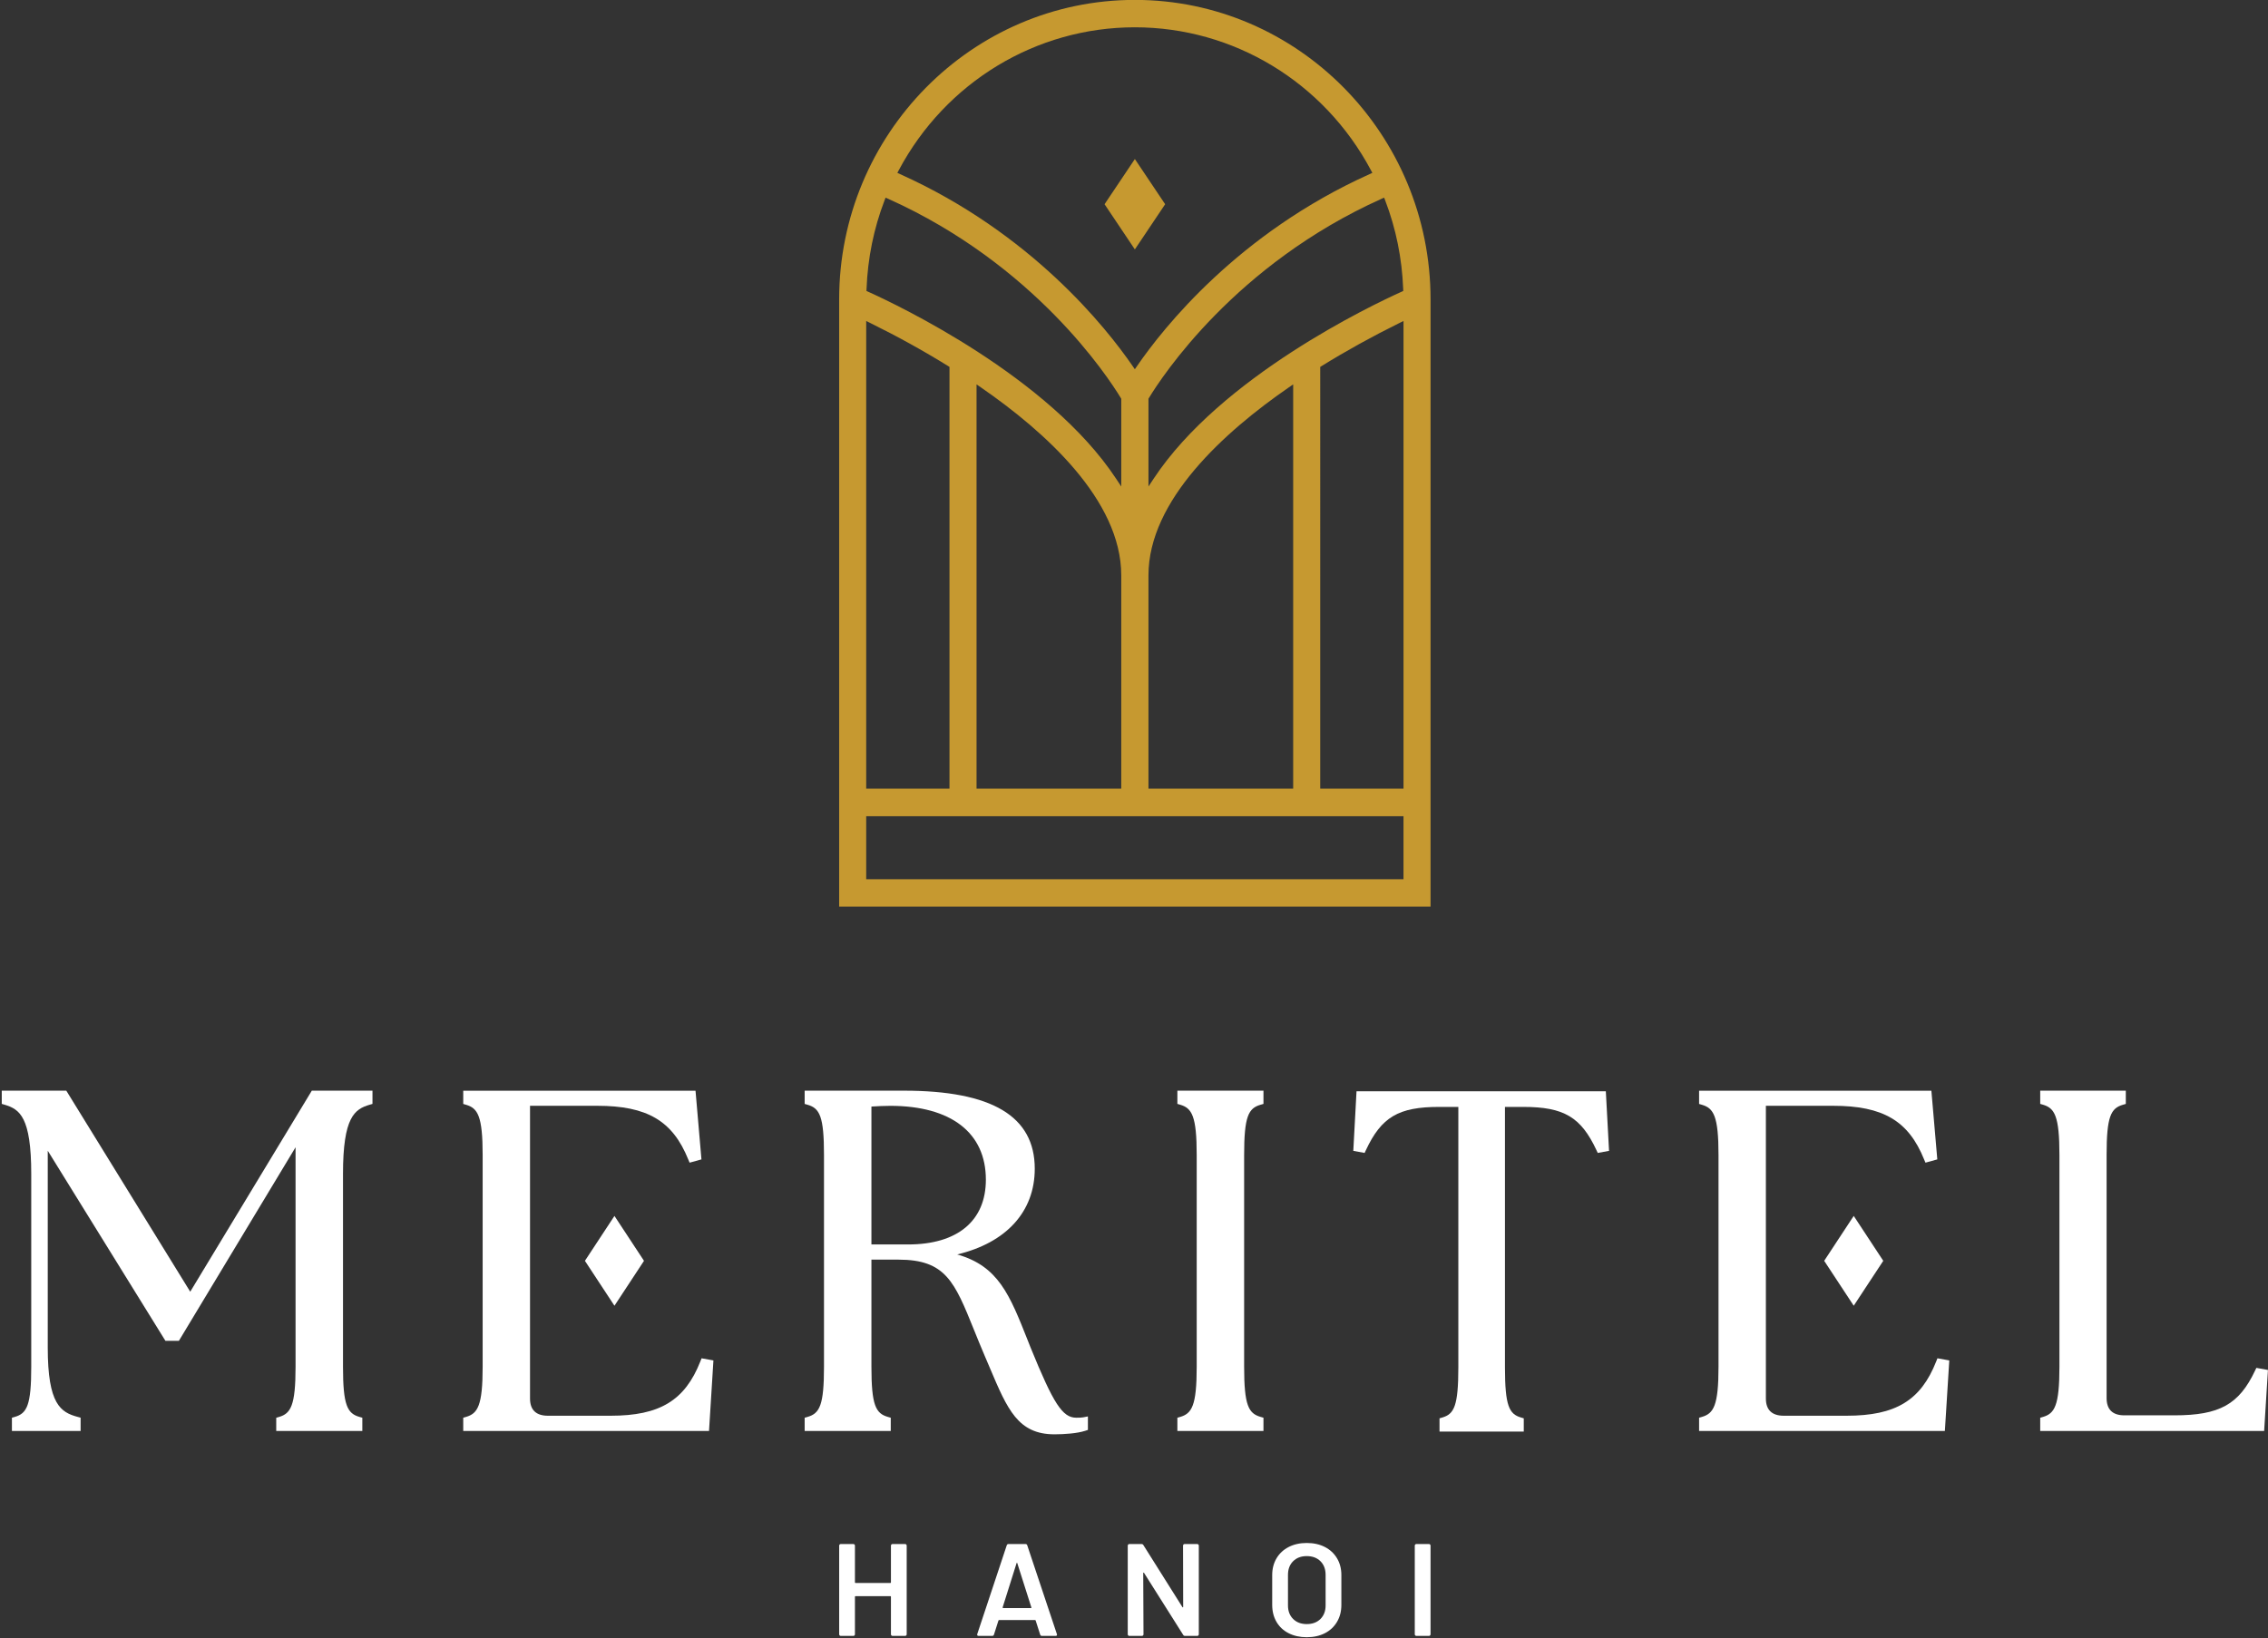
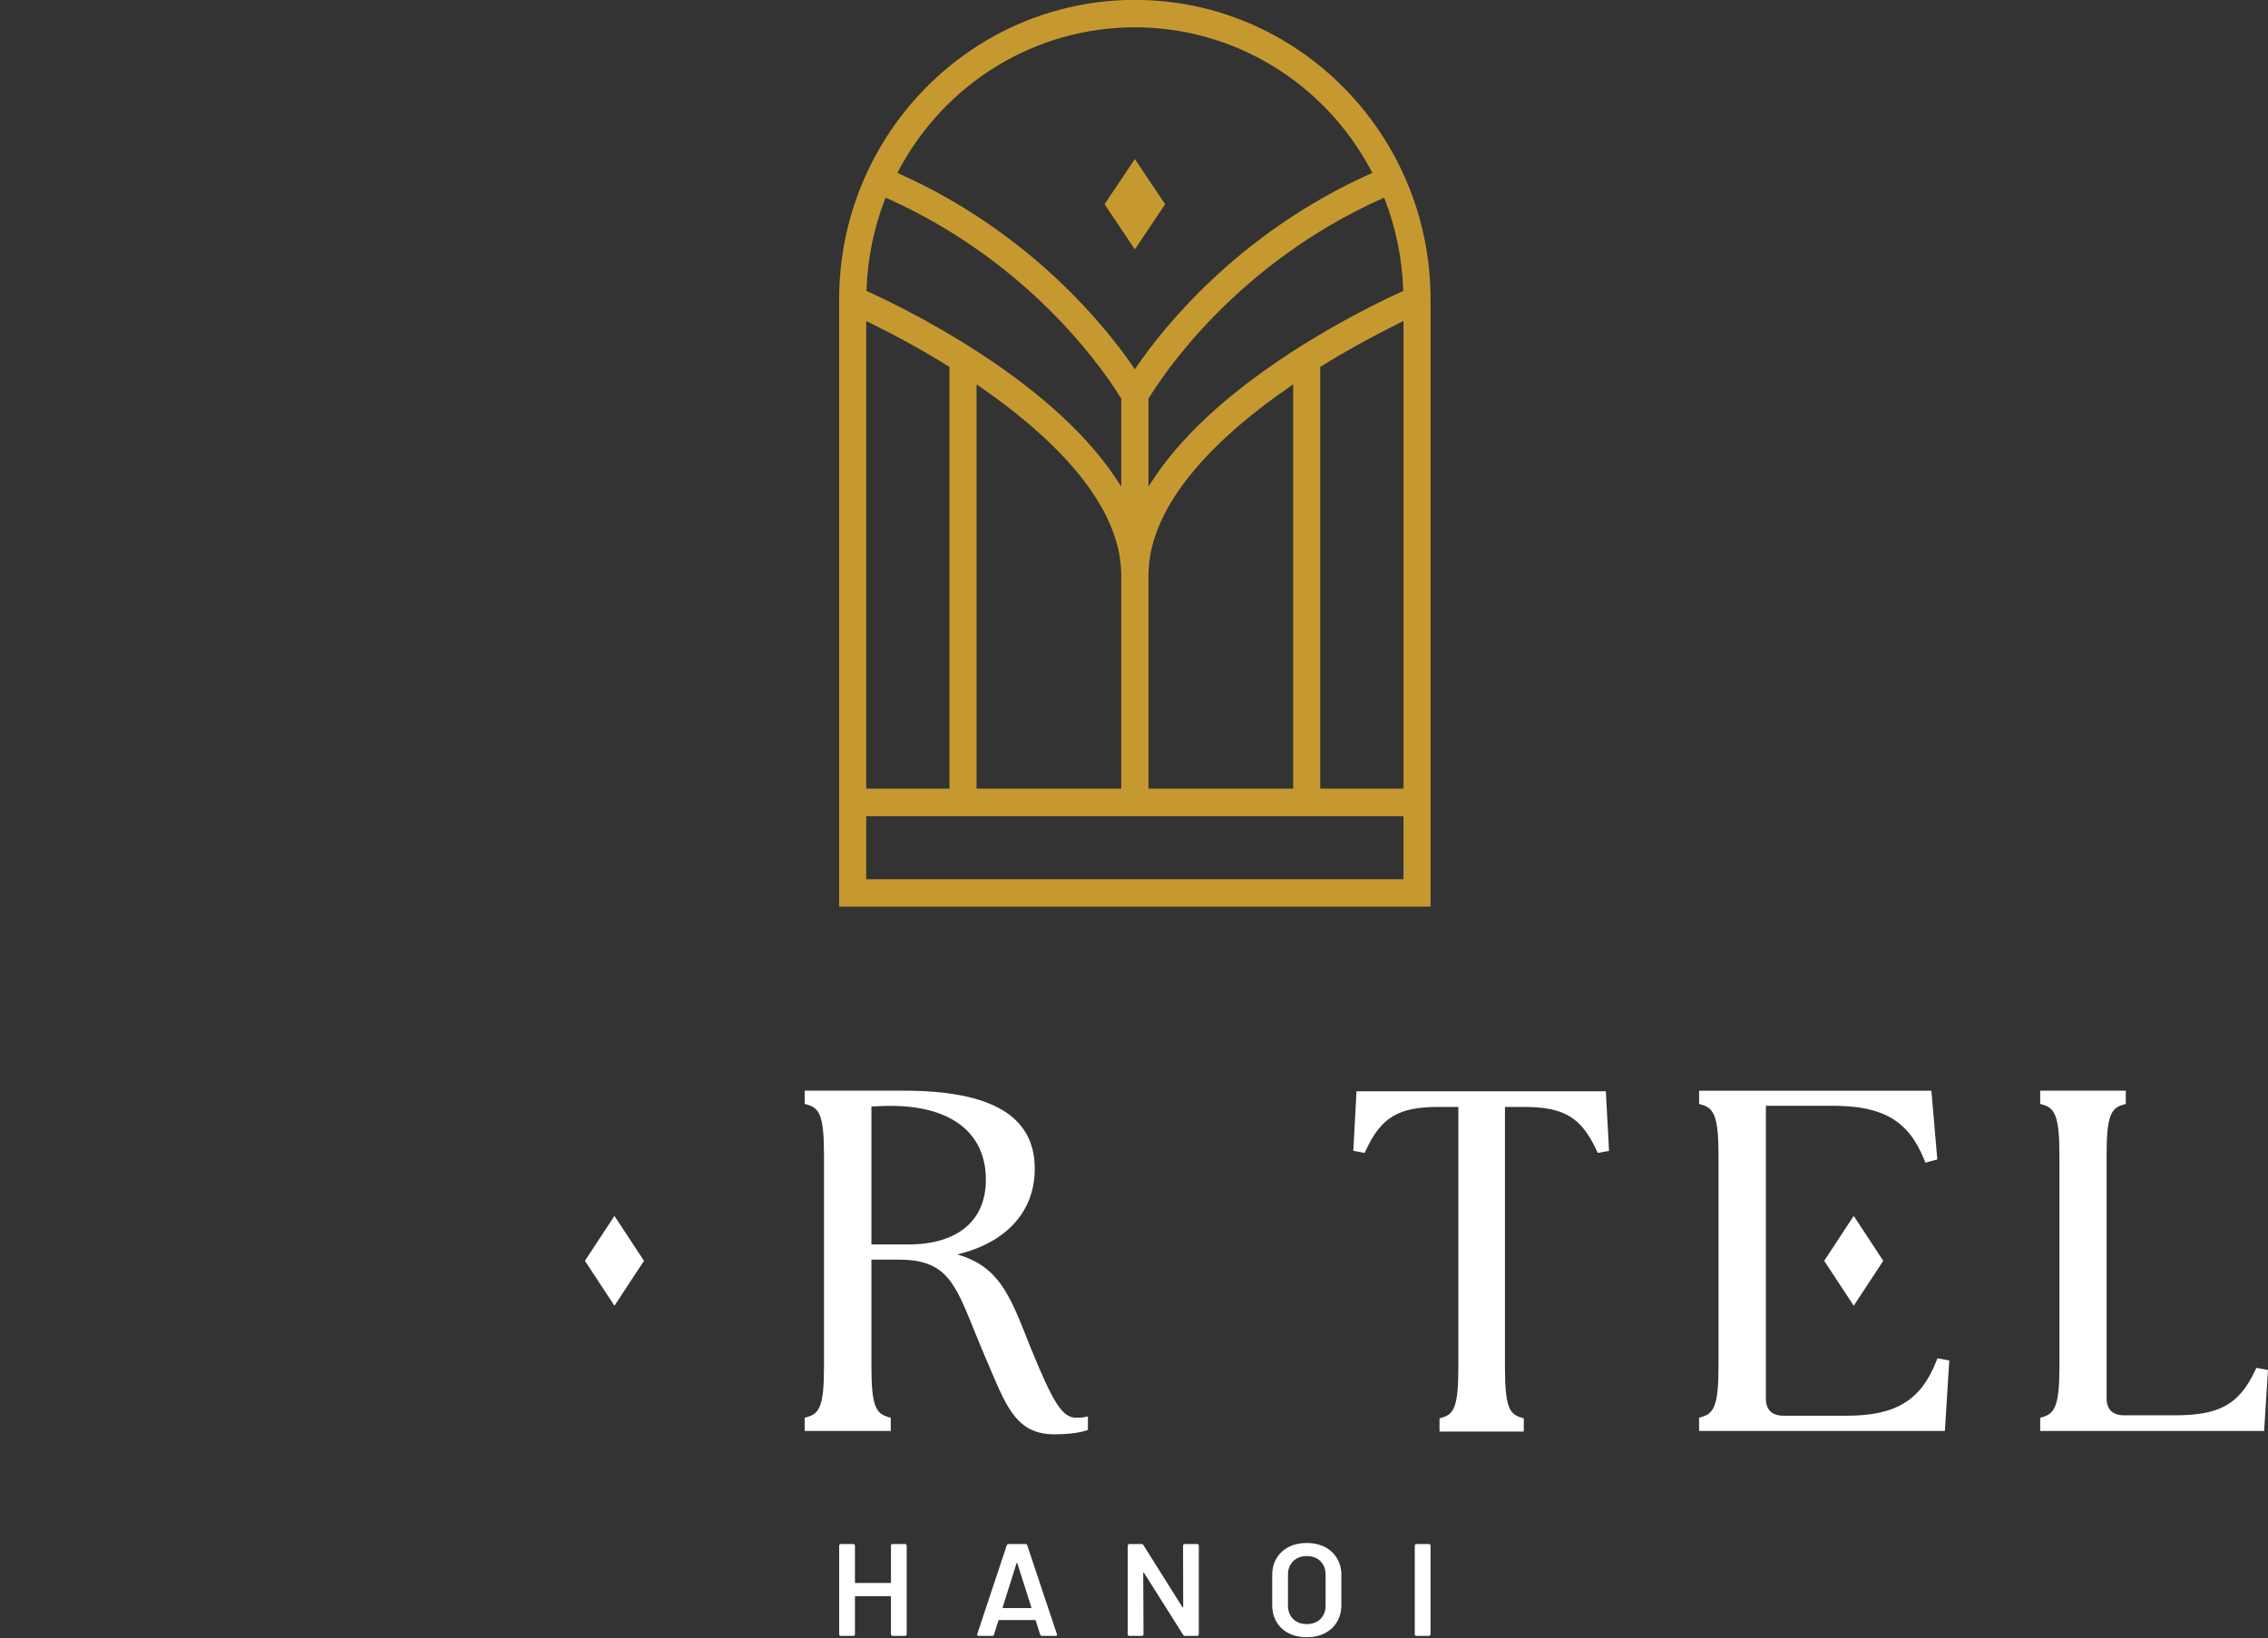
<svg xmlns="http://www.w3.org/2000/svg" version="1.1" id="Layer_1" x="0px" y="0px" width="515.5px" height="372.5px" viewBox="0 0 515.5 372.5" enable-background="new 0 0 515.5 372.5" xml:space="preserve">
  <rect x="0" y="0" width="515.5" height="372.5" fill="#333333" stroke="none" />
  <path fill="#C69930" d="M325.156,68.082c0-37.551-30.151-68.105-67.213-68.105c-37.058,0-67.21,30.554-67.21,68.105v138.04h134.423  V68.082z M314.599,44.933l0.249,0.641c2.443,6.374,3.82,13.148,4.085,20.127l0.018,0.45l-0.403,0.182  c-6.724,3.03-41.038,19.336-56.318,42.471l-1.191,1.803V90.648l0.098-0.159c2.999-4.943,19.645-30.358,52.841-45.278L314.599,44.933  z M293.929,87.386v91.912h-32.892v-48.486c0-17.115,17.332-32.681,31.875-42.721L293.929,87.386z M204.297,38.677  c10.673-20.031,31.229-32.471,53.646-32.471c22.419,0,42.976,12.44,53.649,32.471l0.334,0.627l-0.642,0.291  c-29.84,13.426-46.872,34.947-52.808,43.58l-0.534,0.777l-0.533-0.777c-5.935-8.628-22.957-30.15-52.806-43.58l-0.641-0.291  L204.297,38.677z M196.958,65.701c0.264-6.979,1.641-13.753,4.085-20.127l0.248-0.641l0.624,0.278  c33.195,14.92,49.842,40.335,52.841,45.278l0.097,0.159v19.959l-1.191-1.803c-15.281-23.135-49.595-39.441-56.319-42.471  l-0.403-0.182L196.958,65.701z M254.853,130.812v48.486h-32.891V87.386l1.015,0.705C237.521,98.131,254.853,113.697,254.853,130.812   M196.881,72.979l0.934,0.459c6.13,3.017,12.08,6.311,17.685,9.782l0.311,0.195v95.883h-18.93V72.979z M319.007,199.893H196.881  v-14.33h122.125V199.893z M319.007,179.298h-18.929V83.415l0.312-0.195c5.598-3.466,11.546-6.756,17.682-9.782l0.936-0.459V179.298z  " />
  <polygon fill="#C69930" points="257.945,56.704 261.388,51.567 264.831,46.43 261.388,41.293 257.945,36.157 254.502,41.293   251.059,46.43 254.502,51.567 " />
  <polygon fill="#FFFFFF" points="143.018,281.543 139.661,276.439 136.304,281.543 132.948,286.648 136.304,291.754 139.661,296.859   143.018,291.754 146.375,286.648 " />
-   <path fill="#FFFFFF" d="M43.238,293.67l-28.172-45.709H0.4v3.008l0.645,0.189c3.432,1.01,6.056,2.813,6.056,15.738v43.813  c0,8.789-0.979,10.631-3.742,11.422l-0.651,0.186v3.014h15.614v-3.023l-0.665-0.18c-3.855-1.035-6.804-2.85-6.804-15.732v-44.781  l26.743,43.213h3.066l26.517-44.002v49.885c0,8.885-1.105,10.645-3.748,11.424l-0.645,0.189v3.008h19.569v-3.014l-0.651-0.186  c-2.763-0.791-3.743-2.633-3.743-11.422v-43.813c0-12.926,2.624-14.729,6.055-15.738l0.645-0.189v-3.008h-13.79L43.238,293.67z" />
-   <path fill="#FFFFFF" d="M162.156,309.291l-1.001,16.033h-55.864v-3.008l0.658-0.191c2.629-0.777,3.755-2.523,3.755-11.412v-48.129  c0-8.889-1.126-10.635-3.755-11.41l-0.658-0.193v-3.006h52.797l1.345,15.611l-2.691,0.744l-0.313-0.744  c-3.537-8.76-9.326-12.186-20.687-12.186H120.47v66.553c0,2.588,1.377,3.912,4.068,3.912h14.271  c11.142,0,16.869-3.459,20.374-12.348l0.281-0.711L162.156,309.291z" />
  <polygon fill="#FFFFFF" points="424.695,281.541 421.339,276.436 417.981,281.541 414.626,286.646 417.981,291.75 421.339,296.855   424.695,291.75 428.053,286.646 " />
  <path fill="#FFFFFF" d="M443.058,309.291l-1.001,16.033h-55.864v-3.008l0.658-0.191c2.629-0.777,3.755-2.523,3.755-11.412v-48.129  c0-8.889-1.126-10.635-3.755-11.41l-0.658-0.193v-3.006h52.797l1.346,15.611l-2.691,0.744l-0.313-0.744  c-3.536-8.76-9.325-12.186-20.687-12.186h-15.272v66.553c0,2.588,1.378,3.912,4.068,3.912h14.271  c11.142,0,16.869-3.459,20.374-12.348l0.28-0.711L443.058,309.291z" />
  <path fill="#FFFFFF" d="M244.629,322.314c-3.128,0-5.165-3.133-10.383-15.947l-0.598-1.512c-4.173-10.547-6.723-16.996-16.083-19.66  c11.135-2.658,17.628-9.709,17.628-19.486c0-11.943-9.74-17.748-29.774-17.748h-22.524v3.014l0.651,0.186  c2.763,0.791,3.742,2.633,3.742,11.422v48.127c0,8.789-0.979,10.631-3.742,11.422l-0.651,0.186v3.014h19.567v-3.014l-0.651-0.186  c-2.762-0.791-3.742-2.633-3.742-11.422v-24.336h6.142c10.724,0,12.749,5.016,17.186,16.006c0.734,1.816,1.528,3.781,2.433,5.896  l1.192,2.797c3.967,9.363,6.362,15.014,14.665,15.014c2.192,0,5.175-0.209,6.969-0.797l0.618-0.205v-3.066l-1.052,0.205  C245.756,322.314,245.257,322.314,244.629,322.314 M206.408,282.926h-8.339v-31.352c1.449-0.088,2.914-0.164,4.274-0.164  c13.816,0,21.739,6.117,21.739,16.781C224.082,277.555,217.641,282.926,206.408,282.926" />
-   <path fill="#FFFFFF" d="M267.609,250.969l0.645,0.189c2.645,0.779,3.748,2.541,3.748,11.424v48.127  c0,8.885-1.104,10.645-3.748,11.424l-0.645,0.189v3.008h19.568v-3.014l-0.651-0.186c-2.763-0.791-3.743-2.633-3.743-11.422v-48.127  c0-8.789,0.98-10.631,3.743-11.42l0.651-0.188v-3.014h-19.568V250.969z" />
  <path fill="#FFFFFF" d="M308.328,248.098l-0.732,13.547l2.568,0.473l0.287-0.611c3.529-7.551,7.419-9.852,16.647-9.852h4.373v59.191  c0,8.787-0.953,10.633-3.642,11.422l-0.633,0.186v3.016h19.148v-3.016l-0.633-0.186c-2.688-0.789-3.642-2.635-3.642-11.422v-59.191  h4.159c9.229,0,13.118,2.301,16.646,9.852l0.287,0.611l2.568-0.473l-0.731-13.547H308.328z" />
  <path fill="#FFFFFF" d="M512.856,310.984l-0.292,0.615c-3.638,7.703-8.09,10.174-18.319,10.174h-11.399  c-2.675,0-4.031-1.326-4.031-3.939v-55.252c0-8.789,0.974-10.631,3.721-11.42l0.646-0.188v-3.014h-19.455v3.008l0.641,0.189  c2.629,0.779,3.727,2.541,3.727,11.424v48.127c0,8.883-1.098,10.645-3.727,11.424l-0.641,0.189v3.01h50.894l0.869-13.871  L512.856,310.984z" />
  <path fill="#FFFFFF" d="M202.612,351.137c0.072-0.07,0.159-0.104,0.263-0.104h2.841c0.102,0,0.19,0.033,0.262,0.104  c0.072,0.07,0.108,0.154,0.108,0.254v20.172c0,0.1-0.036,0.184-0.108,0.254c-0.072,0.07-0.16,0.104-0.262,0.104h-2.841  c-0.104,0-0.191-0.033-0.263-0.104c-0.072-0.07-0.108-0.154-0.108-0.254v-8.535c0-0.1-0.051-0.148-0.154-0.148h-7.875  c-0.103,0-0.154,0.049-0.154,0.148v8.535c0,0.1-0.036,0.184-0.109,0.254c-0.072,0.07-0.159,0.104-0.262,0.104h-2.841  c-0.103,0-0.191-0.033-0.262-0.104c-0.073-0.07-0.109-0.154-0.109-0.254v-20.172c0-0.1,0.036-0.184,0.109-0.254  c0.071-0.07,0.159-0.104,0.262-0.104h2.841c0.103,0,0.19,0.033,0.262,0.104c0.073,0.07,0.109,0.154,0.109,0.254v8.355  c0,0.1,0.051,0.148,0.154,0.148h7.875c0.103,0,0.154-0.049,0.154-0.148v-8.355C202.504,351.291,202.54,351.207,202.612,351.137" />
  <path fill="#FFFFFF" d="M236.421,371.621l-1.02-3.191c-0.041-0.08-0.092-0.119-0.154-0.119h-8.152c-0.062,0-0.114,0.039-0.155,0.119  l-1.019,3.191c-0.062,0.201-0.196,0.299-0.401,0.299h-3.089c-0.123,0-0.215-0.033-0.278-0.104c-0.061-0.07-0.072-0.174-0.03-0.314  l6.701-20.172c0.062-0.197,0.195-0.297,0.401-0.297h3.86c0.206,0,0.34,0.1,0.402,0.297l6.732,20.172  c0.02,0.041,0.031,0.09,0.031,0.15c0,0.18-0.114,0.268-0.34,0.268h-3.088C236.616,371.92,236.481,371.822,236.421,371.621   M228.021,365.596h6.269c0.123,0,0.164-0.061,0.123-0.18l-3.18-9.998c-0.021-0.078-0.052-0.119-0.093-0.119  c-0.042,0-0.072,0.041-0.093,0.119l-3.149,9.998C227.876,365.535,227.917,365.596,228.021,365.596" />
  <path fill="#FFFFFF" d="M269.006,351.137c0.071-0.07,0.16-0.104,0.264-0.104h2.84c0.102,0,0.19,0.033,0.262,0.104  c0.073,0.07,0.109,0.154,0.109,0.254v20.172c0,0.1-0.036,0.184-0.109,0.254c-0.071,0.07-0.16,0.104-0.262,0.104h-2.748  c-0.207,0-0.352-0.078-0.433-0.238l-8.894-14.084c-0.042-0.061-0.082-0.084-0.124-0.074c-0.041,0.01-0.061,0.055-0.061,0.135  l0.061,13.904c0,0.1-0.035,0.184-0.108,0.254c-0.07,0.07-0.158,0.104-0.262,0.104H256.7c-0.104,0-0.191-0.033-0.263-0.104  c-0.072-0.07-0.108-0.154-0.108-0.254v-20.172c0-0.1,0.036-0.184,0.108-0.254c0.072-0.07,0.159-0.104,0.263-0.104h2.748  c0.206,0,0.35,0.08,0.433,0.238l8.862,14.084c0.042,0.061,0.083,0.084,0.125,0.074c0.039-0.01,0.061-0.055,0.061-0.133  l-0.031-13.906C268.897,351.291,268.934,351.207,269.006,351.137" />
  <path fill="#FFFFFF" d="M292.901,371.309c-1.193-0.605-2.115-1.467-2.764-2.58c-0.648-1.115-0.973-2.398-0.973-3.852v-6.803  c0-1.432,0.33-2.699,0.987-3.803c0.659-1.105,1.58-1.961,2.765-2.568c1.184-0.605,2.548-0.91,4.093-0.91  c1.563,0,2.937,0.305,4.121,0.91c1.184,0.607,2.105,1.463,2.764,2.568c0.659,1.104,0.989,2.371,0.989,3.803v6.803  c0,1.453-0.33,2.736-0.989,3.852c-0.658,1.113-1.58,1.975-2.764,2.58c-1.185,0.607-2.558,0.91-4.121,0.91  C295.465,372.219,294.095,371.916,292.901,371.309 M300.128,368.072c0.782-0.777,1.173-1.801,1.173-3.074v-6.953  c0-1.293-0.391-2.328-1.173-3.104c-0.783-0.775-1.822-1.164-3.118-1.164c-1.277,0-2.307,0.389-3.089,1.164s-1.173,1.811-1.173,3.104  v6.953c0,1.273,0.391,2.297,1.173,3.074c0.782,0.775,1.812,1.162,3.089,1.162C298.306,369.234,299.345,368.848,300.128,368.072" />
  <path fill="#FFFFFF" d="M321.677,371.816c-0.072-0.07-0.108-0.154-0.108-0.254v-20.172c0-0.1,0.036-0.184,0.108-0.254  s0.16-0.104,0.263-0.104h2.841c0.103,0,0.19,0.033,0.263,0.104c0.071,0.07,0.108,0.154,0.108,0.254v20.172  c0,0.1-0.037,0.184-0.108,0.254c-0.072,0.07-0.16,0.104-0.263,0.104h-2.841C321.837,371.92,321.749,371.887,321.677,371.816" />
</svg>